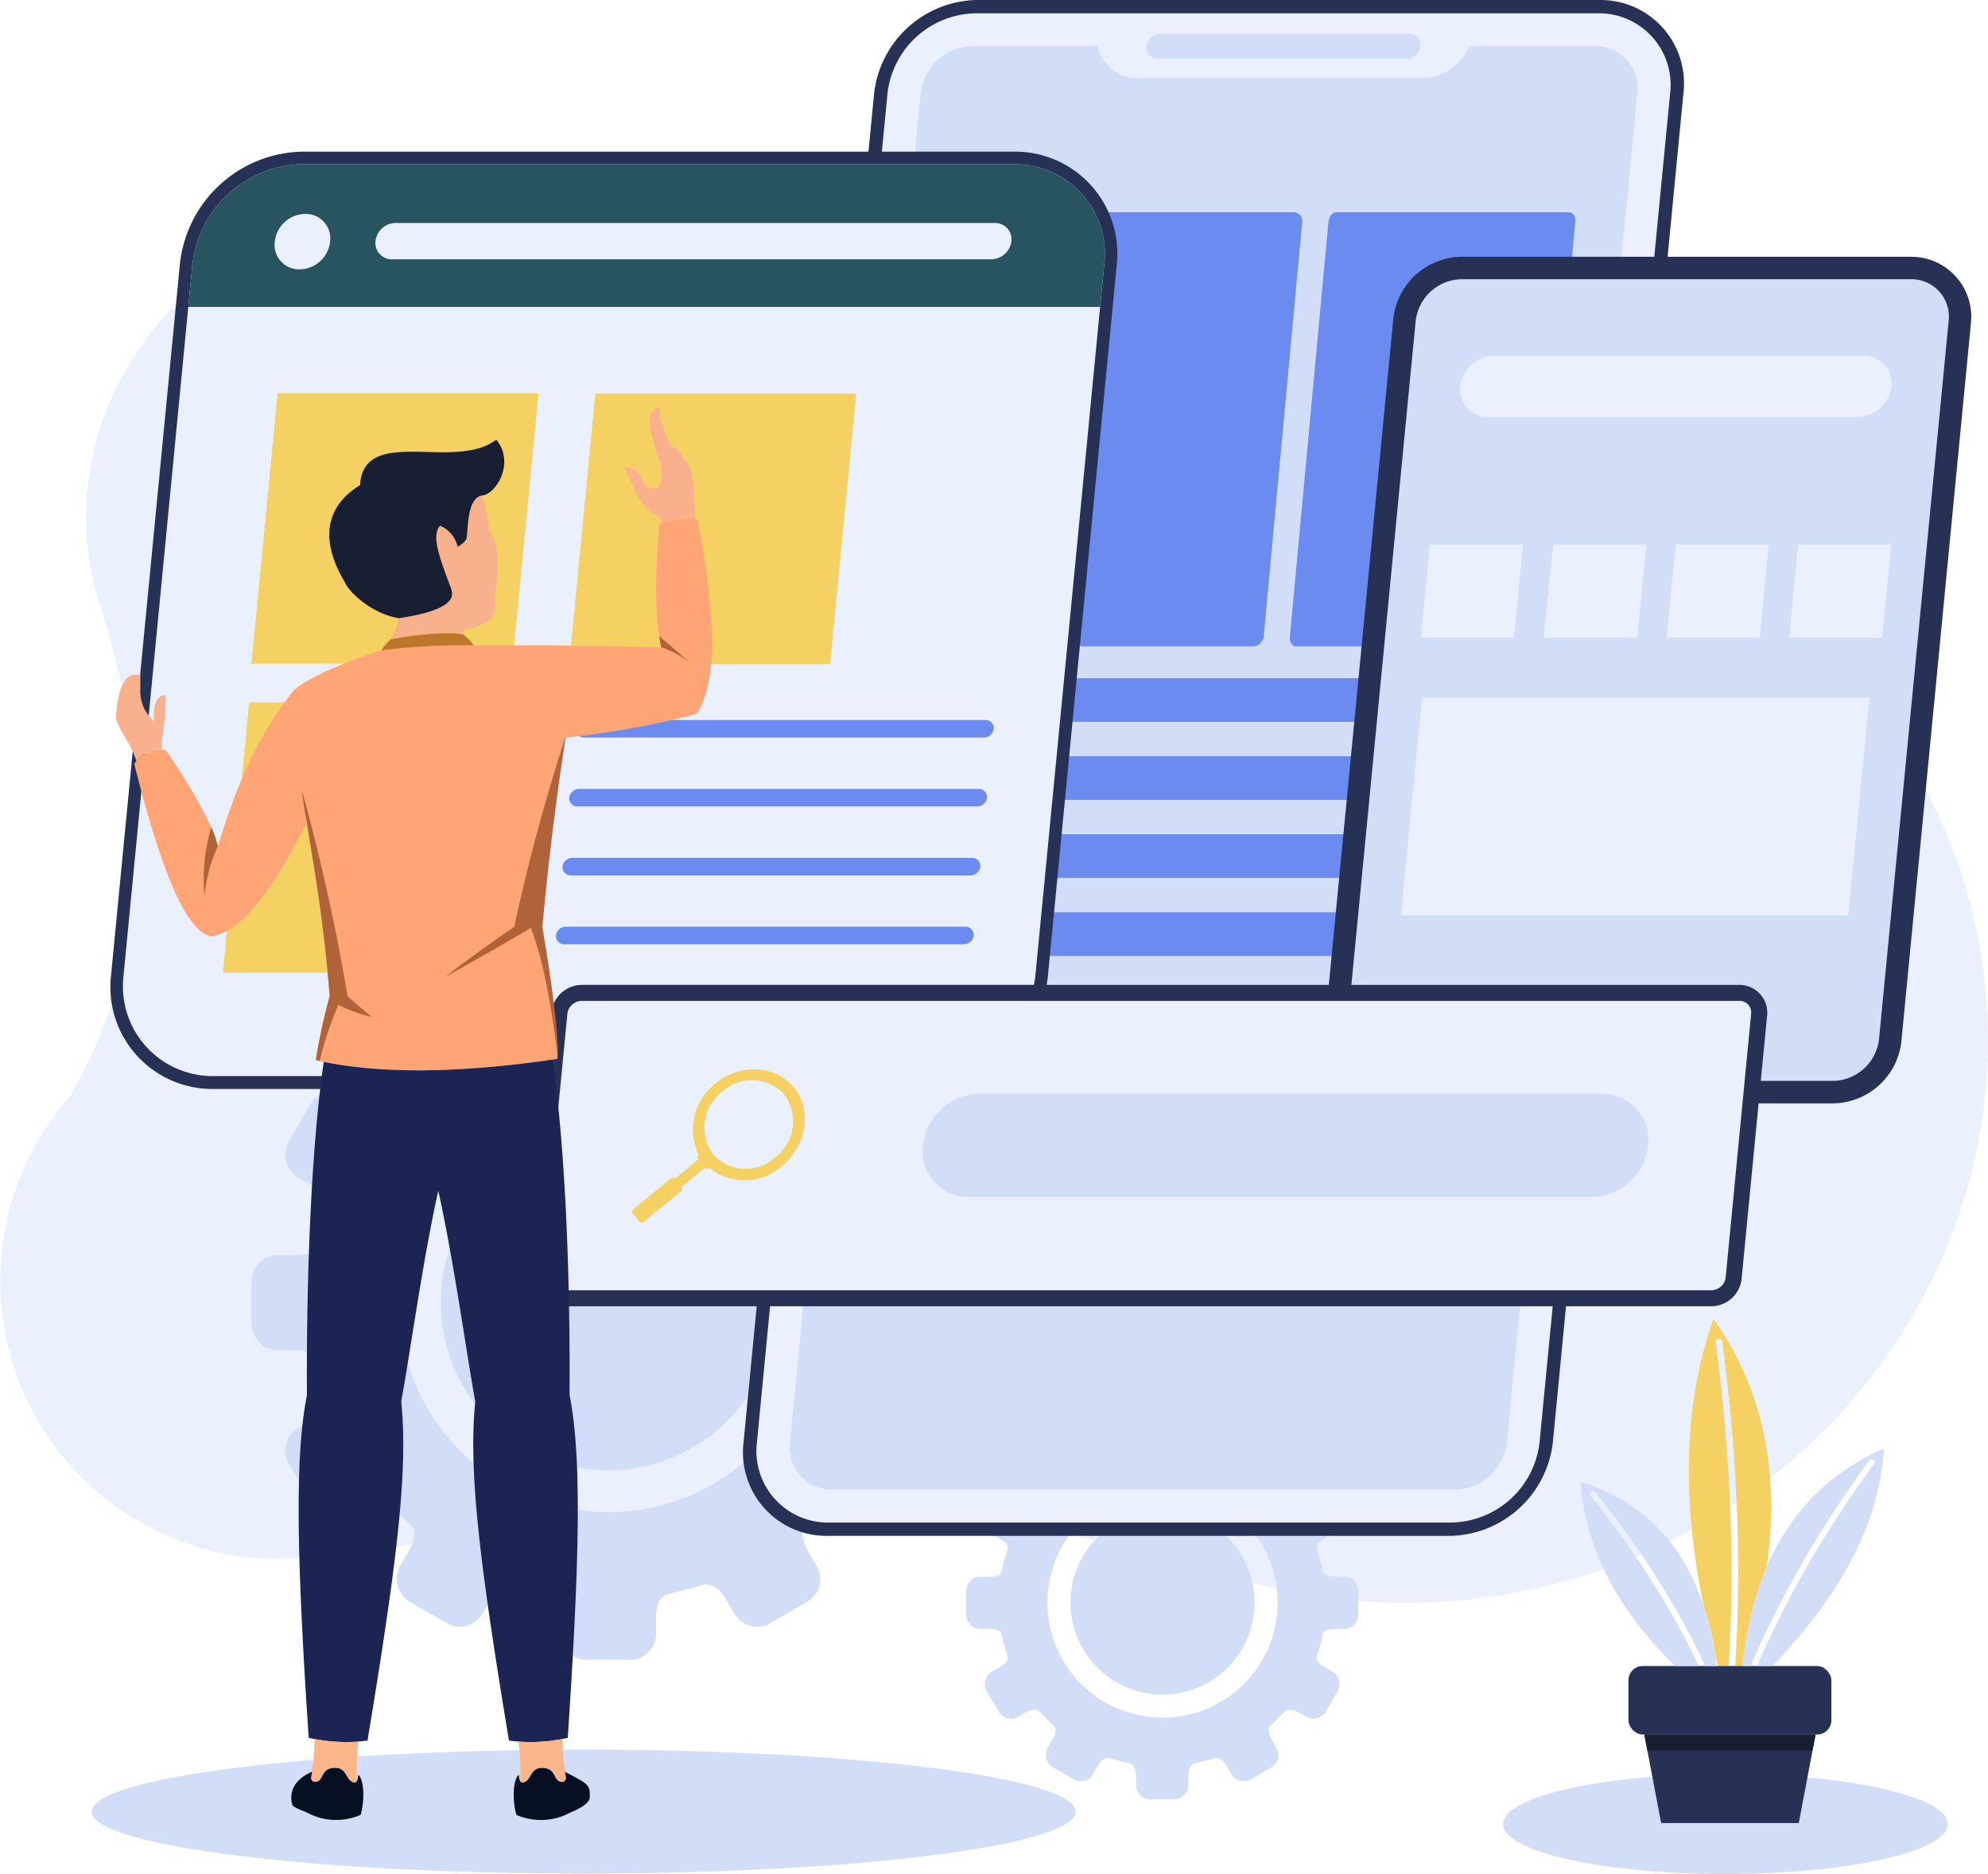
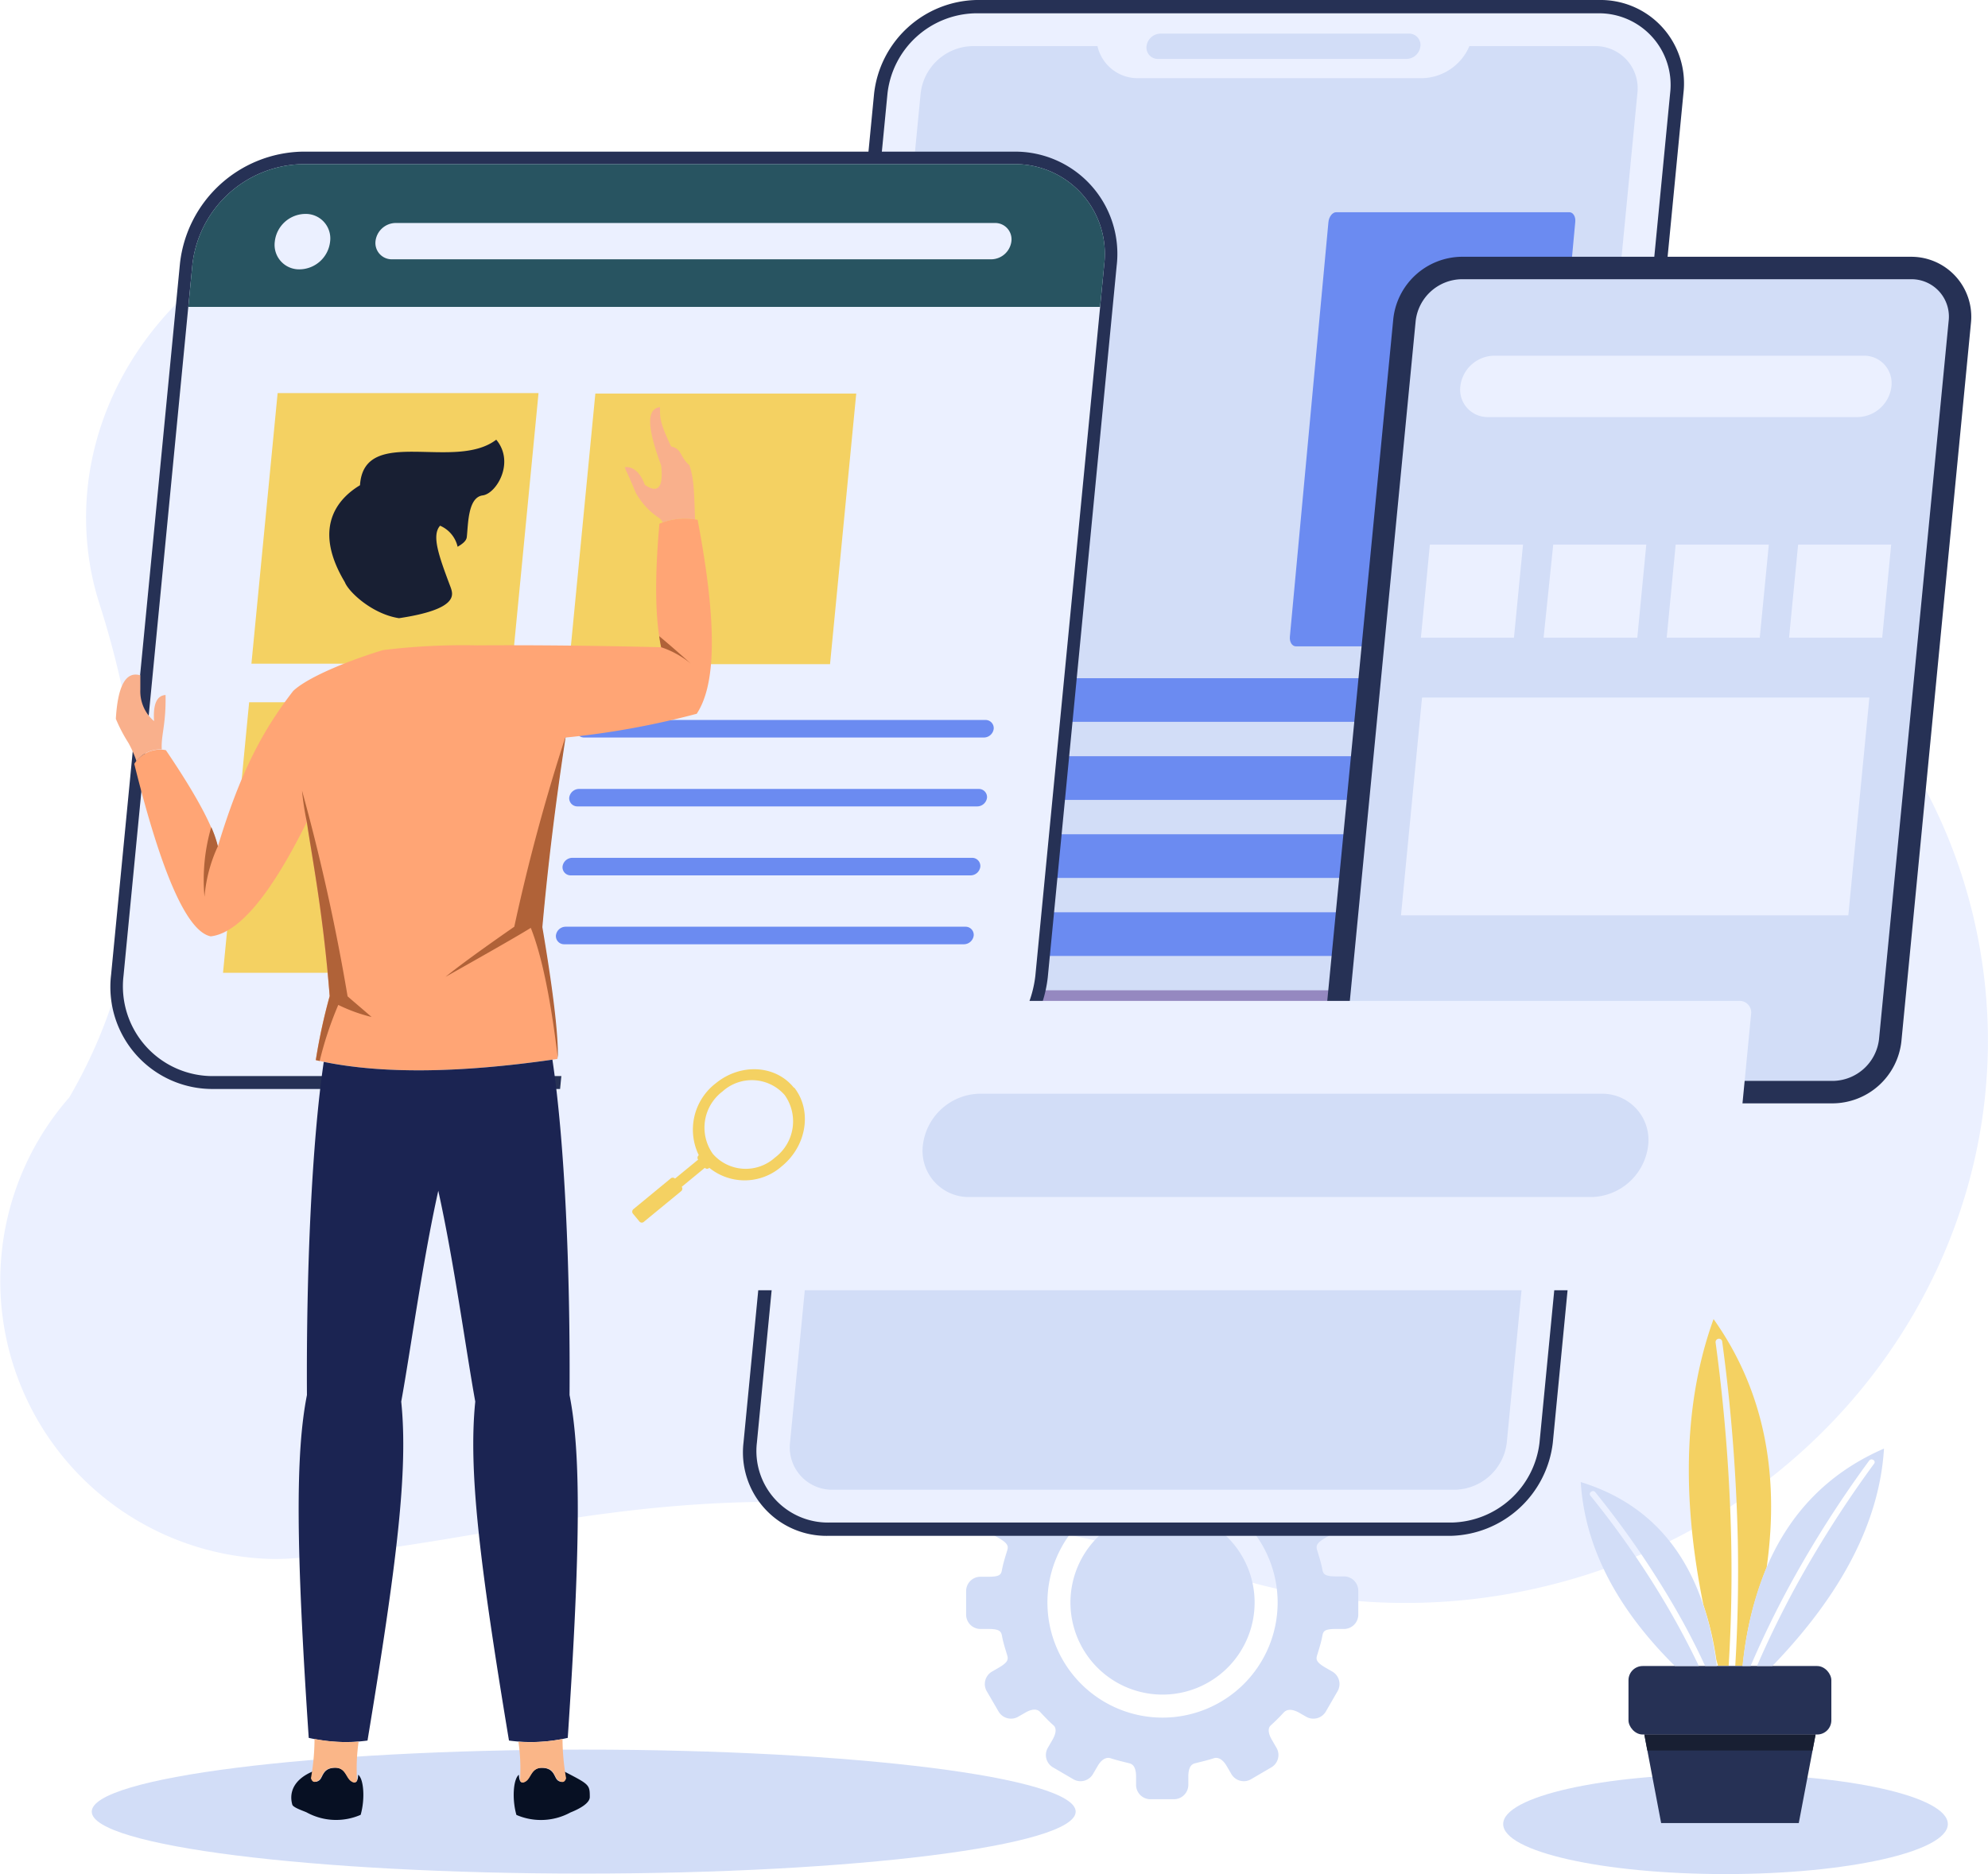
<svg xmlns="http://www.w3.org/2000/svg" viewBox="0 0 243.53 229.61">
  <defs>
    <style>.cls-1{fill:#d2ddf7;}.cls-1,.cls-10,.cls-11,.cls-12,.cls-13,.cls-14,.cls-15,.cls-16,.cls-2,.cls-4,.cls-5,.cls-6,.cls-7,.cls-8,.cls-9{fill-rule:evenodd;}.cls-2{fill:#ebf0ff;}.cls-3,.cls-4{fill:#263155;}.cls-5{fill:#181f33;}.cls-6{fill:#f4d162;}.cls-7{fill:#6b8bf1;}.cls-8{fill:#9588c0;}.cls-9{fill:#285461;}.cls-10{fill:#ffa575;}.cls-11{fill:#f9b08c;}.cls-12{fill:#bc772a;}.cls-13{fill:#1b2452;}.cls-14{fill:#071023;}.cls-15{fill:#fab688;}.cls-16{fill:#b06238;}</style>
  </defs>
  <g id="Calque_2" data-name="Calque 2">
    <g id="Calque_1-2" data-name="Calque 1">
      <path class="cls-1" d="M71.5,229.55c33.19,0,60.27-3.41,60.27-7.59s-27.08-7.6-60.27-7.6-60.26,3.41-60.26,7.6S38.31,229.55,71.5,229.55Z" />
      <path class="cls-2" d="M8.49,134.45A34.09,34.09,0,0,0,33.13,191h0a31.16,31.16,0,0,0,4.71-.27c30.53-2.31,53.48-15.1,112.06,2.14h0A72.29,72.29,0,0,0,186.31,195c38.19-7.56,63.24-43.51,55.95-80.28-5.17-26.12-25.27-45.62-50.17-52h0c-18.42-5-48.76-2.46-77.37-11.46C89.9,43.38,71.89,20.13,45.79,25.06c-.69.1-1.38.22-2.08.36-22,4.36-36.54,24.44-32.49,44.86a34.27,34.27,0,0,0,1,3.81h0Q23.31,109,8.49,134.45Z" />
-       <path class="cls-1" d="M54.71,120.31,50.19,123A3.22,3.22,0,0,0,49,127.33l1,1.72c1.18,2,.67,2.94.3,3.27-1,.9-1.94,1.88-2.88,2.85-.27.29-1.14,1.27-3.45-.07l-1.57-.92A3.22,3.22,0,0,0,38,135.34l-2.63,4.53a3.22,3.22,0,0,0,1.16,4.39l1.56.9c2.16,1.26,2.1,1.9,1.83,2.81-.37,1.26-.78,2.52-1.05,3.82s-.13,2-3.07,2H34A3.21,3.21,0,0,0,30.82,157v5.23A3.21,3.21,0,0,0,34,165.42h1.8c2.94,0,2.82.83,3.07,2s.68,2.56,1.05,3.81c.27.92.33,1.56-1.83,2.82l-1.56.9a3.23,3.23,0,0,0-1.16,4.39L38,183.85A3.23,3.23,0,0,0,42.42,185l1.57-.92c2.31-1.34,3.18-.36,3.45-.07.94,1,1.88,1.95,2.88,2.85.37.33.88,1.25-.3,3.27l-1,1.72a3.23,3.23,0,0,0,1.17,4.39l4.52,2.63a3.22,3.22,0,0,0,4.39-1.16l1-1.72c1.2-2.05,2.37-2,2.87-1.81,1.44.45,2.78.75,4.27,1.14.54.14,1.47.54,1.47,3v1.83a3.21,3.21,0,0,0,3.21,3.21h5.23a3.21,3.21,0,0,0,3.21-3.21v-1.83c0-2.45.93-2.85,1.48-3,1.48-.39,2.82-.69,4.26-1.14.5-.16,1.68-.24,2.87,1.81l1,1.72a3.22,3.22,0,0,0,4.39,1.16l4.52-2.63a3.23,3.23,0,0,0,1.16-4.39l-1-1.72c-1.18-2-.66-2.94-.3-3.27,1-.9,1.94-1.88,2.88-2.85.27-.29,1.15-1.27,3.45.07l1.58.92a3.22,3.22,0,0,0,4.38-1.16l2.64-4.53a3.23,3.23,0,0,0-1.17-4.39l-1.56-.9c-2.16-1.26-2.1-1.9-1.83-2.82.38-1.25.78-2.51,1.05-3.81s.14-2,3.07-2H115a3.21,3.21,0,0,0,3.21-3.21V157a3.21,3.21,0,0,0-3.21-3.21h-1.8c-2.93,0-2.82-.83-3.07-2s-.67-2.56-1.05-3.82c-.27-.91-.33-1.55,1.83-2.81l1.56-.9a3.23,3.23,0,0,0,1.17-4.39L111,135.34a3.21,3.21,0,0,0-4.38-1.16l-1.58.92c-2.3,1.34-3.18.36-3.45.07-.94-1-1.87-1.95-2.88-2.85-.36-.33-.88-1.24.3-3.27l1-1.72A3.21,3.21,0,0,0,98.87,123l-4.52-2.64A3.23,3.23,0,0,0,90,121.47l-1,1.72c-1.19,2-2.37,2-2.87,1.81-1.44-.45-2.78-.75-4.26-1.14-.55-.14-1.48-.54-1.48-3V119a3.21,3.21,0,0,0-3.21-3.21H71.91A3.21,3.21,0,0,0,68.7,119v1.83c0,2.45-.93,2.85-1.47,3-1.49.39-2.83.69-4.27,1.14-.5.16-1.67.24-2.87-1.81l-1-1.72a3.23,3.23,0,0,0-4.39-1.16Zm19.82,18.75A20.54,20.54,0,1,1,54,159.59a20.53,20.53,0,0,1,20.54-20.53Zm0-5.14a25.67,25.67,0,1,1-25.67,25.67A25.68,25.68,0,0,1,74.53,133.92Z" />
      <path class="cls-1" d="M131.52,174.77,129,176.21a1.76,1.76,0,0,0-.64,2.41l.55.95c.65,1.11.36,1.61.16,1.79-.55.49-1.06,1-1.58,1.57-.15.15-.63.69-1.89,0l-.87-.51a1.76,1.76,0,0,0-2.4.64l-1.45,2.49a1.76,1.76,0,0,0,.64,2.41l.85.49c1.19.69,1.16,1.05,1,1.55-.21.69-.43,1.38-.58,2.09s-.07,1.09-1.68,1.09h-1a1.76,1.76,0,0,0-1.76,1.76v2.88a1.76,1.76,0,0,0,1.76,1.76h1c1.61,0,1.55.45,1.68,1.09s.37,1.4.58,2.09c.15.5.18.86-1,1.55l-.85.49a1.76,1.76,0,0,0-.64,2.41l1.45,2.49a1.76,1.76,0,0,0,2.4.63l.87-.5c1.26-.73,1.74-.19,1.89,0,.52.54,1,1.07,1.58,1.57.2.18.49.68-.16,1.79l-.55.95a1.75,1.75,0,0,0,.64,2.4l2.48,1.45a1.76,1.76,0,0,0,2.41-.64l.55-.94c.65-1.13,1.3-1.08,1.58-1,.79.26,1.52.42,2.34.63.29.08.81.3.81,1.64v1a1.76,1.76,0,0,0,1.76,1.76h2.87a1.77,1.77,0,0,0,1.77-1.76v-1c0-1.34.51-1.56.81-1.64.81-.21,1.54-.37,2.34-.63.27-.08.92-.13,1.57,1l.55.94a1.76,1.76,0,0,0,2.41.64l2.48-1.45a1.75,1.75,0,0,0,.64-2.4l-.55-.95c-.65-1.11-.36-1.61-.16-1.79.55-.5,1.06-1,1.58-1.57.15-.15.63-.69,1.89,0l.87.5a1.77,1.77,0,0,0,2.41-.63l1.44-2.49a1.76,1.76,0,0,0-.64-2.41l-.85-.49c-1.19-.69-1.16-1.05-1-1.55.21-.69.43-1.38.58-2.09s.07-1.09,1.69-1.09h1a1.76,1.76,0,0,0,1.76-1.76V194.9a1.76,1.76,0,0,0-1.76-1.76h-1c-1.62,0-1.56-.45-1.69-1.09s-.37-1.4-.58-2.09c-.15-.5-.18-.86,1-1.55l.85-.49a1.76,1.76,0,0,0,.64-2.41L162.45,183a1.77,1.77,0,0,0-2.41-.64l-.87.51c-1.26.73-1.74.19-1.89,0-.52-.54-1-1.08-1.58-1.57-.2-.18-.49-.68.16-1.79l.55-.95a1.76,1.76,0,0,0-.64-2.41l-2.48-1.44a1.76,1.76,0,0,0-2.41.64l-.55.94c-.65,1.12-1.3,1.08-1.57,1-.8-.25-1.53-.41-2.34-.62-.3-.08-.81-.3-.81-1.65v-1a1.77,1.77,0,0,0-1.77-1.76H141a1.76,1.76,0,0,0-1.76,1.76v1c0,1.35-.52,1.57-.81,1.65-.82.21-1.55.37-2.34.62-.28.09-.93.13-1.58-1l-.55-.94a1.76,1.76,0,0,0-2.41-.64Zm10.89,10.29a11.28,11.28,0,1,1-11.28,11.28,11.28,11.28,0,0,1,11.28-11.28Zm0-2.82a14.1,14.1,0,1,1-14.1,14.1A14.09,14.09,0,0,1,142.41,182.24Z" />
      <path class="cls-1" d="M211.37,229.61c15,0,27.24-2.76,27.24-6.13s-12.24-6.13-27.24-6.13-27.23,2.75-27.23,6.13S196.37,229.61,211.37,229.61Z" />
      <rect class="cls-3" x="199.49" y="204.12" width="24.85" height="8.39" rx="1.74" />
      <polygon class="cls-4" points="222.41 212.51 201.43 212.51 203.49 223.36 220.35 223.36 222.41 212.51" />
      <polygon class="cls-5" points="201.43 212.51 222.41 212.51 222.03 214.47 201.8 214.47 201.43 212.51" />
      <path class="cls-6" d="M209.91,161.61q-5.35,14.82-1.25,35a37.93,37.93,0,0,1,1.58,6.71l.21.76h1.31q.47-7.56.31-15.36a215.17,215.17,0,0,0-1.91-24.24.42.42,0,0,1,.36-.46.4.4,0,0,1,.45.35,216.73,216.73,0,0,1,1.91,24.33q.15,7.81-.31,15.38h.92a42,42,0,0,1,2.93-12.05Q218.91,174.28,209.91,161.61Z" />
      <path class="cls-1" d="M230.79,177.48q-.82,13.32-13.68,26.64h-1.88q2.09-4.83,4.67-9.59a136.13,136.13,0,0,1,9.7-15.23.3.3,0,0,0-.12-.43.37.37,0,0,0-.49.06,135.41,135.41,0,0,0-9.74,15.29q-2.67,4.92-4.8,9.9h-1Q215.58,184.07,230.79,177.48Z" />
      <path class="cls-1" d="M193.64,181.58q.75,11.86,11.54,22.54h2.93q-1.76-3.68-3.85-7.26a110.14,110.14,0,0,0-9.47-13.66.31.31,0,0,1,.13-.43.34.34,0,0,1,.46,0,111.56,111.56,0,0,1,9.5,13.7c1.48,2.52,2.82,5.07,4,7.65h1.43Q208,186,193.64,181.58Z" />
      <path class="cls-4" d="M119.62,0H195.9a10.22,10.22,0,0,1,10.32,11.43l-16,165.32a12.91,12.91,0,0,1-12.53,11.42H101.41a10.23,10.23,0,0,1-10.33-11.42l16-165.32A12.91,12.91,0,0,1,119.62,0Z" />
      <path class="cls-2" d="M119.46,1.63h76.28a8.77,8.77,0,0,1,8.85,9.8l-16,165.32a11.07,11.07,0,0,1-10.75,9.79H101.56a8.76,8.76,0,0,1-8.84-9.79l16-165.32A11.07,11.07,0,0,1,119.46,1.63Z" />
      <path class="cls-1" d="M119.08,5.65h15.36a5.05,5.05,0,0,0,5,3.93H174.2A6.45,6.45,0,0,0,180,5.65h15.36a5.17,5.17,0,0,1,5.22,5.78l-16,165.32a6.53,6.53,0,0,1-6.34,5.77H102a5.18,5.18,0,0,1-5.22-5.77l16-165.32A6.53,6.53,0,0,1,119.08,5.65Z" />
      <path class="cls-1" d="M142.15,4.12h30.42A1.39,1.39,0,0,1,174,5.67h0a1.75,1.75,0,0,1-1.7,1.55H141.85a1.39,1.39,0,0,1-1.4-1.55h0A1.75,1.75,0,0,1,142.15,4.12Z" />
      <path class="cls-7" d="M163.69,26h28.55c.46,0,.8.53.73,1.19L188.26,78c-.06.66-.49,1.19-1,1.19H158.75c-.47,0-.8-.53-.74-1.19l4.72-50.76C162.79,26.55,163.22,26,163.69,26Z" />
-       <path class="cls-7" d="M118.38,26h40.06a1.07,1.07,0,0,1,1.08,1.19L154.8,78a1.34,1.34,0,0,1-1.3,1.19H113.44A1.06,1.06,0,0,1,112.37,78l4.71-50.76A1.34,1.34,0,0,1,118.38,26Z" />
      <path class="cls-7" d="M112.41,83.09h74.85a.46.46,0,0,1,.47.52l-.4,4.31a.57.57,0,0,1-.56.52H111.92a.47.47,0,0,1-.48-.52l.4-4.31A.58.58,0,0,1,112.41,83.09Z" />
      <path class="cls-7" d="M111.52,92.65h74.85a.47.47,0,0,1,.48.52l-.41,4.31a.57.57,0,0,1-.56.52H111a.47.47,0,0,1-.47-.52l.4-4.31A.59.59,0,0,1,111.52,92.65Z" />
      <path class="cls-7" d="M110.63,102.21h74.86a.47.47,0,0,1,.47.52l-.4,4.31a.58.58,0,0,1-.57.52H110.14a.47.47,0,0,1-.48-.52l.41-4.31A.57.57,0,0,1,110.63,102.21Z" />
      <path class="cls-7" d="M109.75,111.77H184.6a.47.47,0,0,1,.47.52l-.4,4.31a.58.58,0,0,1-.57.52H109.25a.46.46,0,0,1-.47-.52l.4-4.31A.58.58,0,0,1,109.75,111.77Z" />
      <path class="cls-8" d="M108.86,121.33h74.85a.46.46,0,0,1,.47.51l-.4,4.32a.59.59,0,0,1-.56.52H108.36a.47.47,0,0,1-.47-.52l.4-4.32A.58.58,0,0,1,108.86,121.33Z" />
      <path class="cls-8" d="M108,130.88h74.85a.48.48,0,0,1,.48.52l-.41,4.32a.58.58,0,0,1-.57.52H107.47a.48.48,0,0,1-.47-.52l.4-4.32A.59.59,0,0,1,108,130.88Z" />
      <path class="cls-4" d="M179,31.46h55.09a7.35,7.35,0,0,1,7.35,8.13l-8.52,88a8.52,8.52,0,0,1-8.34,7.59H169.51a7.34,7.34,0,0,1-7.35-8.12l8.52-88A8.53,8.53,0,0,1,179,31.46Z" />
      <path class="cls-1" d="M179,34.21h55.09a4.58,4.58,0,0,1,4.62,5.11l-8.53,88a5.77,5.77,0,0,1-5.6,5.11H169.51a4.56,4.56,0,0,1-4.61-5.11l8.52-88A5.77,5.77,0,0,1,179,34.21Z" />
      <path class="cls-2" d="M183,43.58H228.3a3.36,3.36,0,0,1,3.4,3.76h0a4.25,4.25,0,0,1-4.13,3.76H182.29a3.36,3.36,0,0,1-3.4-3.76h0A4.24,4.24,0,0,1,183,43.58Z" />
      <path class="cls-2" d="M175.16,66.72h11.41l-1.11,11.41h-11.4l1.1-11.41Zm45.11,0h11.4l-1.1,11.41H219.16l1.11-11.41Zm-15,0h11.41l-1.11,11.41h-11.4l1.1-11.41Zm-15,0h11.4l-1.1,11.41H189.09Z" />
      <polygon class="cls-2" points="174.2 85.46 229 85.46 226.42 112.15 171.62 112.15 174.2 85.46" />
      <path class="cls-4" d="M37,18.58h87.17a12.52,12.52,0,0,1,12.62,14l-8.44,87.18a15.4,15.4,0,0,1-15,13.66H26.22a12.5,12.5,0,0,1-12.61-14l8.44-87.18A15.4,15.4,0,0,1,37,18.58Z" />
      <path class="cls-2" d="M37,20.11h87.17a11,11,0,0,1,11.1,12.28l-8.44,87.17a13.88,13.88,0,0,1-13.47,12.28H26.22a11,11,0,0,1-11.09-12.28l8.44-87.17A13.87,13.87,0,0,1,37,20.11Z" />
      <path class="cls-9" d="M37,20.11h87.17a11,11,0,0,1,11.1,12.28l-.51,5.21H23.07l.5-5.21A13.87,13.87,0,0,1,37,20.11Z" />
      <path class="cls-2" d="M48.39,27.32H121.9a2,2,0,0,1,2,2.22h0a2.52,2.52,0,0,1-2.45,2.23H48a2,2,0,0,1-2-2.23h0a2.52,2.52,0,0,1,2.45-2.22Zm-11-1.11a3,3,0,0,1,3.05,3.37A3.81,3.81,0,0,1,36.71,33a3,3,0,0,1-3.05-3.38A3.8,3.8,0,0,1,37.37,26.21Z" />
      <polygon class="cls-6" points="34.01 48.16 65.97 48.16 62.76 81.31 30.8 81.31 34.01 48.16" />
      <polygon class="cls-6" points="72.93 48.22 104.89 48.22 101.68 81.37 69.72 81.37 72.93 48.22" />
      <polygon class="cls-6" points="30.52 86.04 62.48 86.04 59.28 119.19 27.32 119.19 30.52 86.04" />
      <path class="cls-7" d="M71.73,88.21h49a1,1,0,0,1,1,1.08h0a1.22,1.22,0,0,1-1.18,1.07h-49a1,1,0,0,1-1-1.07h0a1.22,1.22,0,0,1,1.18-1.08Zm-2.45,25.33h49a1,1,0,0,1,1,1.07h0a1.22,1.22,0,0,1-1.18,1.08h-49a1,1,0,0,1-1-1.08h0a1.21,1.21,0,0,1,1.18-1.07Zm.81-8.44h49a1,1,0,0,1,1,1.07h0a1.21,1.21,0,0,1-1.18,1.08h-49a1,1,0,0,1-1-1.08h0a1.22,1.22,0,0,1,1.18-1.07Zm.82-8.44h49a1,1,0,0,1,1,1.07h0a1.22,1.22,0,0,1-1.18,1.07h-49a1,1,0,0,1-1-1.07h0A1.22,1.22,0,0,1,70.91,96.66Z" />
-       <path class="cls-4" d="M71.33,120.67H213a3.4,3.4,0,0,1,3.48,3.67l-3.14,32.41a3.76,3.76,0,0,1-3.77,3.29H67.89a3.41,3.41,0,0,1-3.48-3.67L67.55,124A3.78,3.78,0,0,1,71.33,120.67Z" />
      <path class="cls-2" d="M71.33,122.63H213a1.42,1.42,0,0,1,1.52,1.52l-3.13,32.41a1.8,1.8,0,0,1-1.82,1.52H67.89a1.43,1.43,0,0,1-1.52-1.52l3.14-32.41A1.8,1.8,0,0,1,71.33,122.63Z" />
      <path class="cls-1" d="M120,134h76.18a5.67,5.67,0,0,1,5.72,6.33h0a7.15,7.15,0,0,1-6.94,6.33H118.77a5.66,5.66,0,0,1-5.72-6.33h0A7.15,7.15,0,0,1,120,134Z" />
      <path class="cls-10" d="M35.92,84.65c2-1.88,7.64-4,11-5a79.74,79.74,0,0,1,11.48-.58Q68.92,79,81,79.3q-1.12-5.1-.22-15.13a8,8,0,0,1,4.68-.48c2.65,14,2,20.54-.11,23.76a101.42,101.42,0,0,1-16.12,2.92q-1.87,12.07-2.85,23.28,2,11.82,1.9,16.09-18.45,2.72-29.6.14a70.61,70.61,0,0,1,1.7-7.84c-.81-10.1-2.11-16.66-2.8-21.32q-6.66,13.44-11.77,14-4.34-.89-9.36-21.13a3.73,3.73,0,0,1,3.87-1.68q5.52,8.14,6.36,11.81C29.34,94.94,32,89.71,35.92,84.65Z" />
-       <path class="cls-11" d="M56.81,77.78c-.75-.35-4.86-.28-9,.56a7.77,7.77,0,0,0,1-2.59c7.32-1.1,6.61-2.91,6.34-3.74-1.48-3.93-2.37-6.41-1.31-7.59A3.7,3.7,0,0,1,56.06,67c.46-.28,1-.65,1.12-1.17.18-1.57.12-4.85,1.92-5.12.36,1.44.67,3,.95,4.58,1,.82,1.13,4.14.51,8,.59,2.14-.66,3.41-3.76,3.83Z" />
      <path class="cls-5" d="M55.22,72c.27.83,1,2.64-6.34,3.74-3.27-.5-6.17-3.2-6.64-4.42-4.28-7.15-.3-10.57,1.86-11.87.48-7.41,11.6-1.67,16.69-5.58,2.33,2.79,0,6.65-1.69,6.83-1.8.27-1.74,3.55-1.92,5.12-.07.52-.66.89-1.12,1.17a3.7,3.7,0,0,0-2.15-2.58C52.85,65.6,53.74,68.08,55.22,72Z" />
-       <path class="cls-12" d="M47.85,78.34a8.4,8.4,0,0,0-1.19,1.4l.25-.08a79.51,79.51,0,0,1,11.14-.59,7.33,7.33,0,0,0-1.24-1.29C56.06,77.43,52,77.5,47.85,78.34Z" />
      <path class="cls-11" d="M85.14,63.64c-.1-2.77-.07-4.86-.69-6.64-1.22-1.08-.89-2-2.24-2.3-1.51-3.16-1.34-3.66-1.36-4.82-1.75.23-1.51,2.66.14,7.15.3,2.69-.38,3.48-2,2.37-.66-1.83-1.72-2.28-2.46-2.15.08.24.61,1.31,1.35,3.12a8.85,8.85,0,0,0,2.72,3,1.62,1.62,0,0,1,.59.63A8,8,0,0,1,85.14,63.64Z" />
      <path class="cls-11" d="M19.82,91.82c-.12-1.69.53-3,.46-6.67-1.08.07-1.54,1.14-1.41,3.2a4.8,4.8,0,0,1-1.68-3.86c0-.74,0-1.32,0-1.75-1.76-.53-2.76,1.24-3,5.33A19.26,19.26,0,0,0,15.72,91a13.14,13.14,0,0,1,1,2.26A3.63,3.63,0,0,1,19.82,91.82Z" />
      <path class="cls-13" d="M39.66,130.1c-1.47,10-2.15,25.67-2.06,40.82-1.42,7.19-1.35,18.69.22,42a20,20,0,0,0,7.2.33c3.6-21.75,5-33.09,4.13-41.53,1.11-6.05,2.61-17.17,4.54-25.83,1.92,8.66,3.43,19.78,4.53,25.83-.85,8.44.52,19.78,4.13,41.53a20,20,0,0,0,7.2-.33c1.56-23.31,1.64-34.81.22-42,.1-15.29-.6-31.14-2.1-41.09Q50.45,132.3,39.66,130.1Z" />
      <path class="cls-14" d="M63.56,217.44c-.69.54-.85,3-.3,4.92a7.55,7.55,0,0,0,6.62-.3c1.09-.43,2.4-1.14,2.37-1.92,0-1.49-.08-1.52-3.13-3.1q.07.45.15.84h0c-.13.35-.4.61-.91.28s-.37-1.54-2-1.57c-1.31,0-1.33,1.23-2,1.65S63.59,218,63.56,217.44Z" />
      <path class="cls-14" d="M43.88,217.44c.69.53.85,3,.3,4.91a7.51,7.51,0,0,1-6.62-.3c-.33-.16-1.64-.58-1.75-.94-.37-1.27-.05-3,2.51-4.08q-.07.47-.15.84h0c.13.35.4.61.91.28s.37-1.54,2-1.57c1.31,0,1.33,1.23,2,1.65S43.85,218,43.88,217.44Z" />
      <path class="cls-15" d="M63.51,213.4a22.82,22.82,0,0,1,.19,4.75c.12.25.34.36.74.09.64-.42.66-1.67,2-1.65,1.58,0,1.39,1.21,2,1.57s.78.07.91-.28a28,28,0,0,1-.44-4.82A21.36,21.36,0,0,1,63.51,213.4Z" />
      <path class="cls-15" d="M43.93,213.39a22.82,22.82,0,0,0-.19,4.75c-.12.25-.35.37-.74.09-.64-.42-.66-1.67-2-1.65-1.58,0-1.39,1.21-2,1.57s-.78.07-.91-.28a27.91,27.91,0,0,0,.44-4.82A20.9,20.9,0,0,0,43.93,213.39Z" />
      <path class="cls-16" d="M69.24,90.37A237.94,237.94,0,0,0,63,113.54q-6,4.17-8.42,6.14,8.51-4.79,10.44-6,2,5,3.32,16,.1-4.28-1.9-16.09,1-11.2,2.85-23.28Zm-44.19,19.5a18.28,18.28,0,0,1,1.64-6.19,13.48,13.48,0,0,0-.81-2.35,23,23,0,0,0-.83,8.54ZM81,79.3a11.43,11.43,0,0,1,3.62,2q-2.17-1.95-3.87-3.36c.07.5.16,1,.25,1.41ZM37,96.87a32,32,0,0,0,.59,3.85c.69,4.66,2,11.22,2.8,21.32a70.61,70.61,0,0,0-1.7,7.84l.47.11a43.36,43.36,0,0,1,2.28-6.87,19.83,19.83,0,0,0,4.08,1.48c-1-.87-2-1.71-2.94-2.53A251.89,251.89,0,0,0,37,96.87Z" />
      <path class="cls-6" d="M97.27,133.22c2.24,2.81,1.58,7.14-1.49,9.66a6.87,6.87,0,0,1-8.89.2l0,0a.38.38,0,0,1-.55,0l-2.83,2.33a.39.39,0,0,1-.08.54l-4.54,3.73a.38.38,0,0,1-.54,0l-.83-1a.4.4,0,0,1,.09-.55l4.53-3.73a.39.39,0,0,1,.55,0l2.83-2.32a.4.4,0,0,1,.08-.55l0,0a7.15,7.15,0,0,1,2.06-8.79c3.07-2.52,7.37-2.27,9.61.55Zm-1.15.94a5.35,5.35,0,0,0-7.62-.43,5.55,5.55,0,0,0-1.17,7.65,5.35,5.35,0,0,0,7.61.44A5.55,5.55,0,0,0,96.12,134.16Z" />
    </g>
  </g>
</svg>